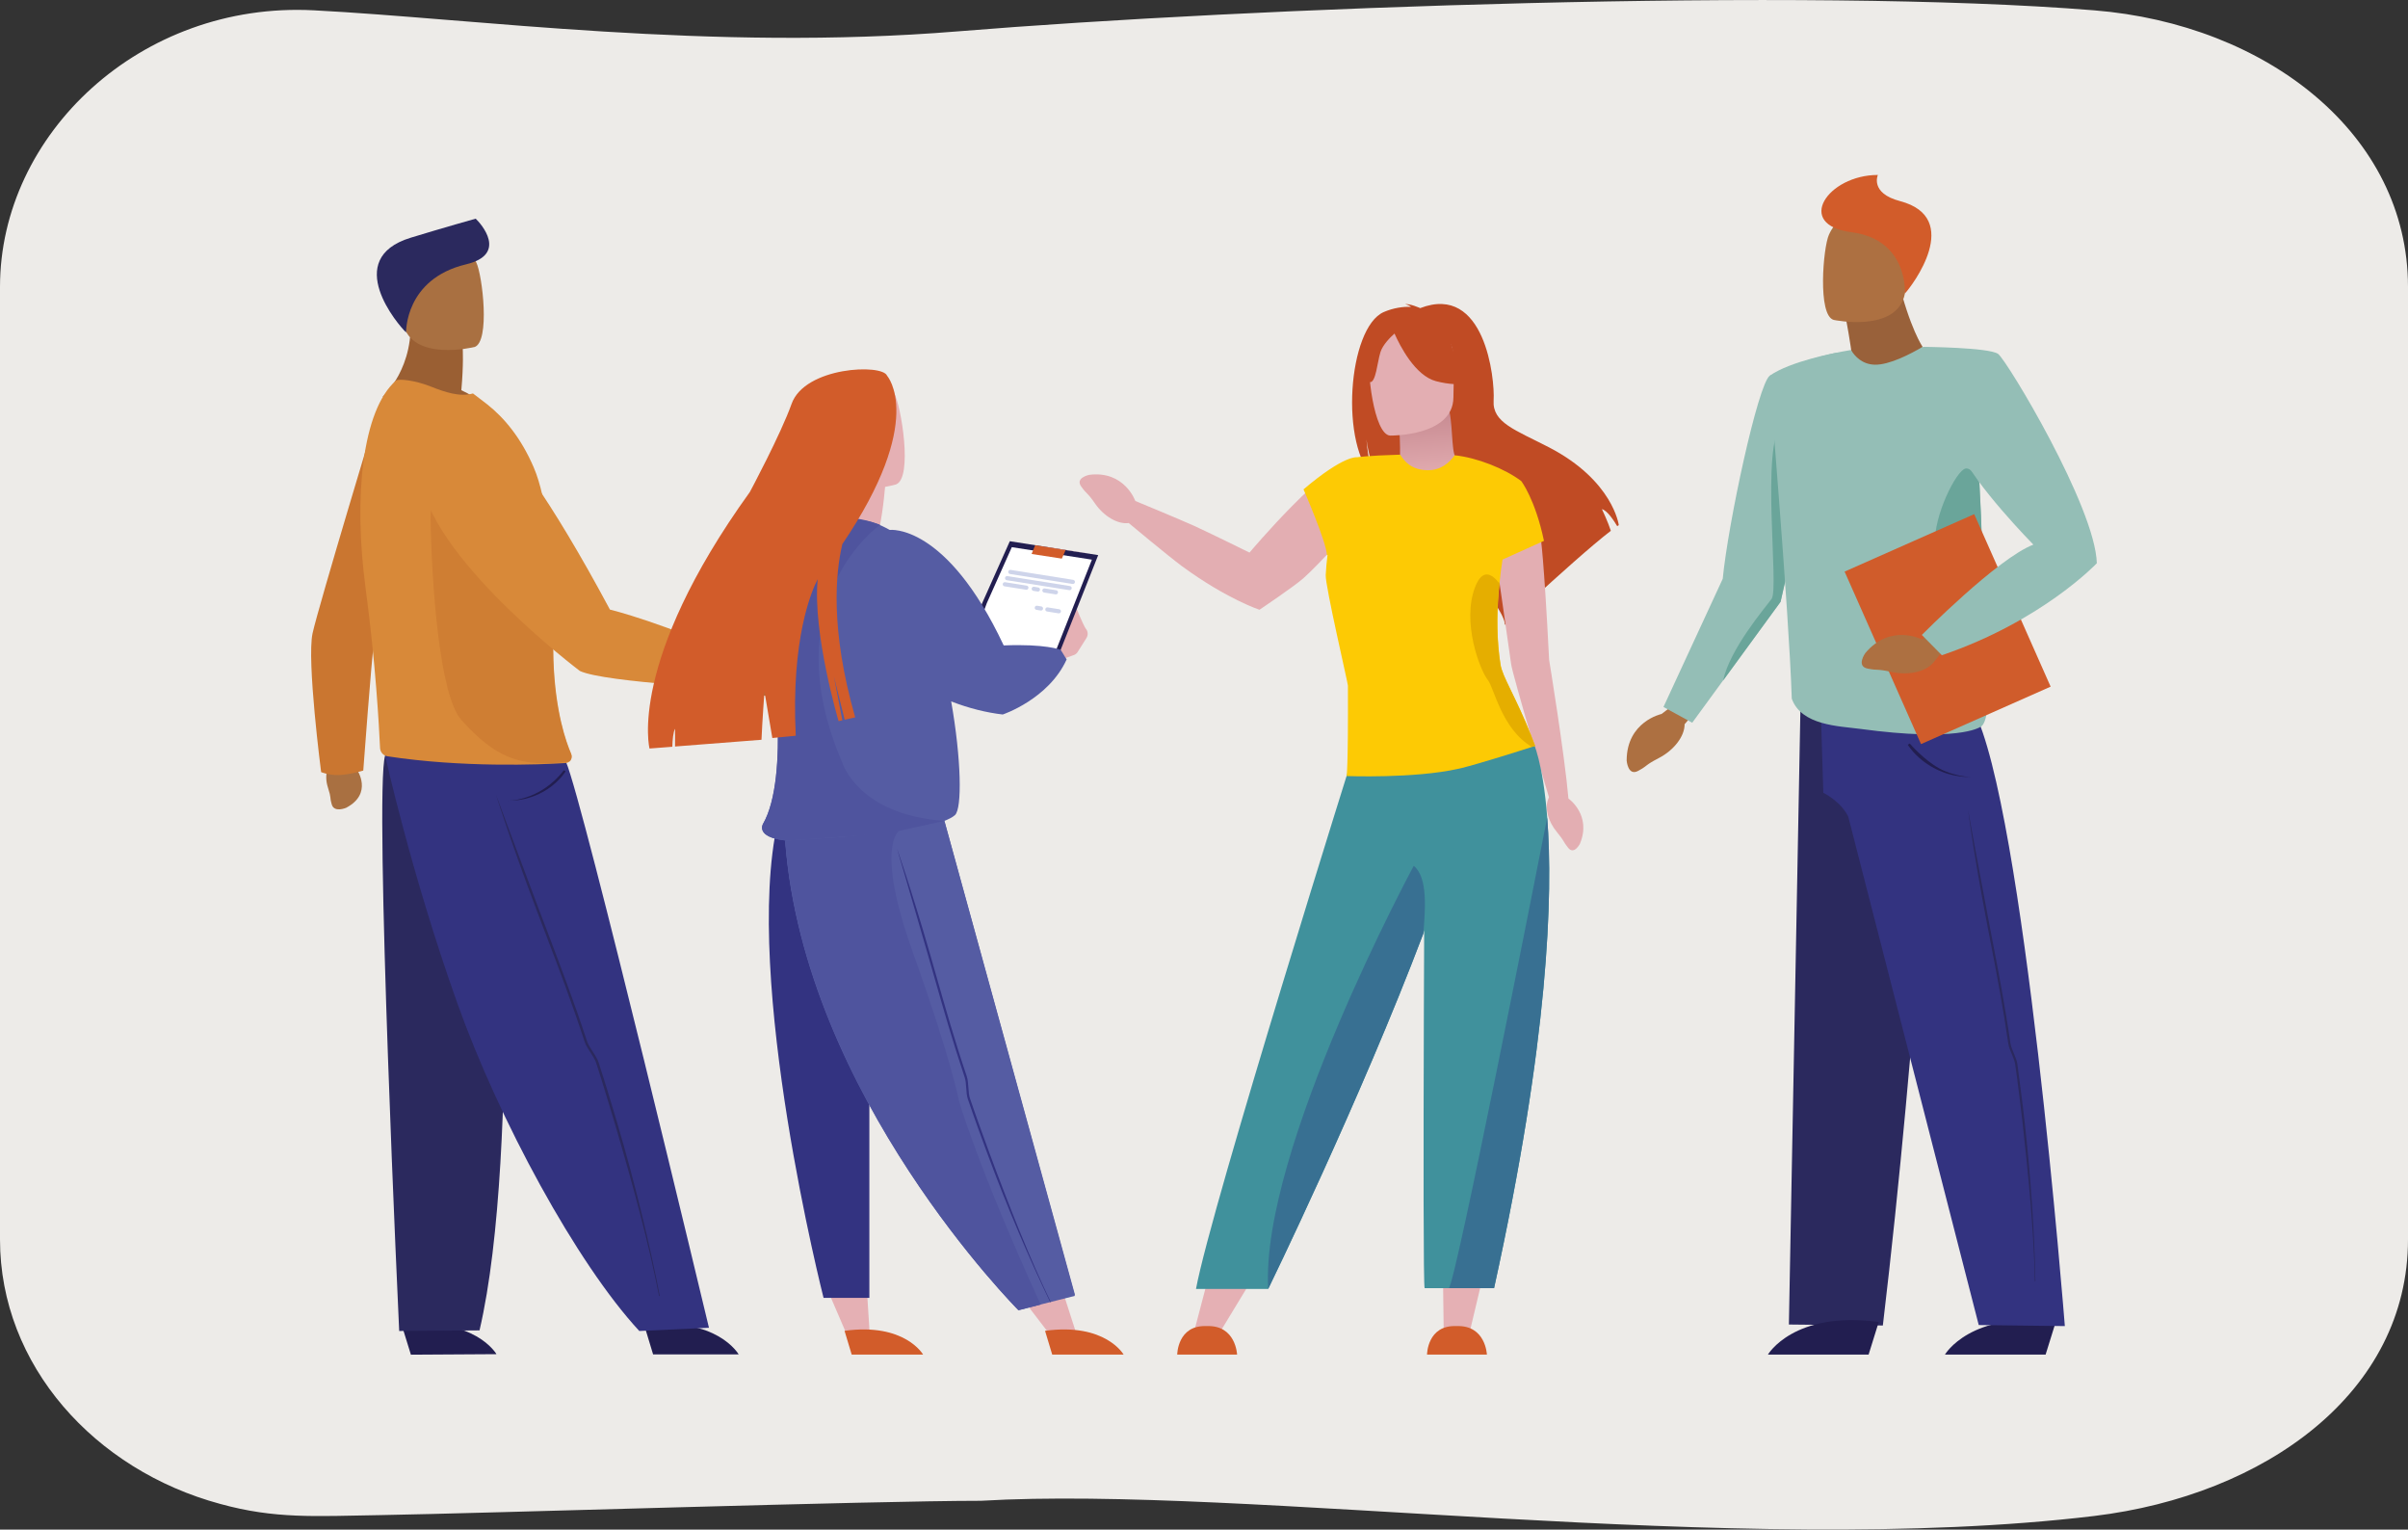
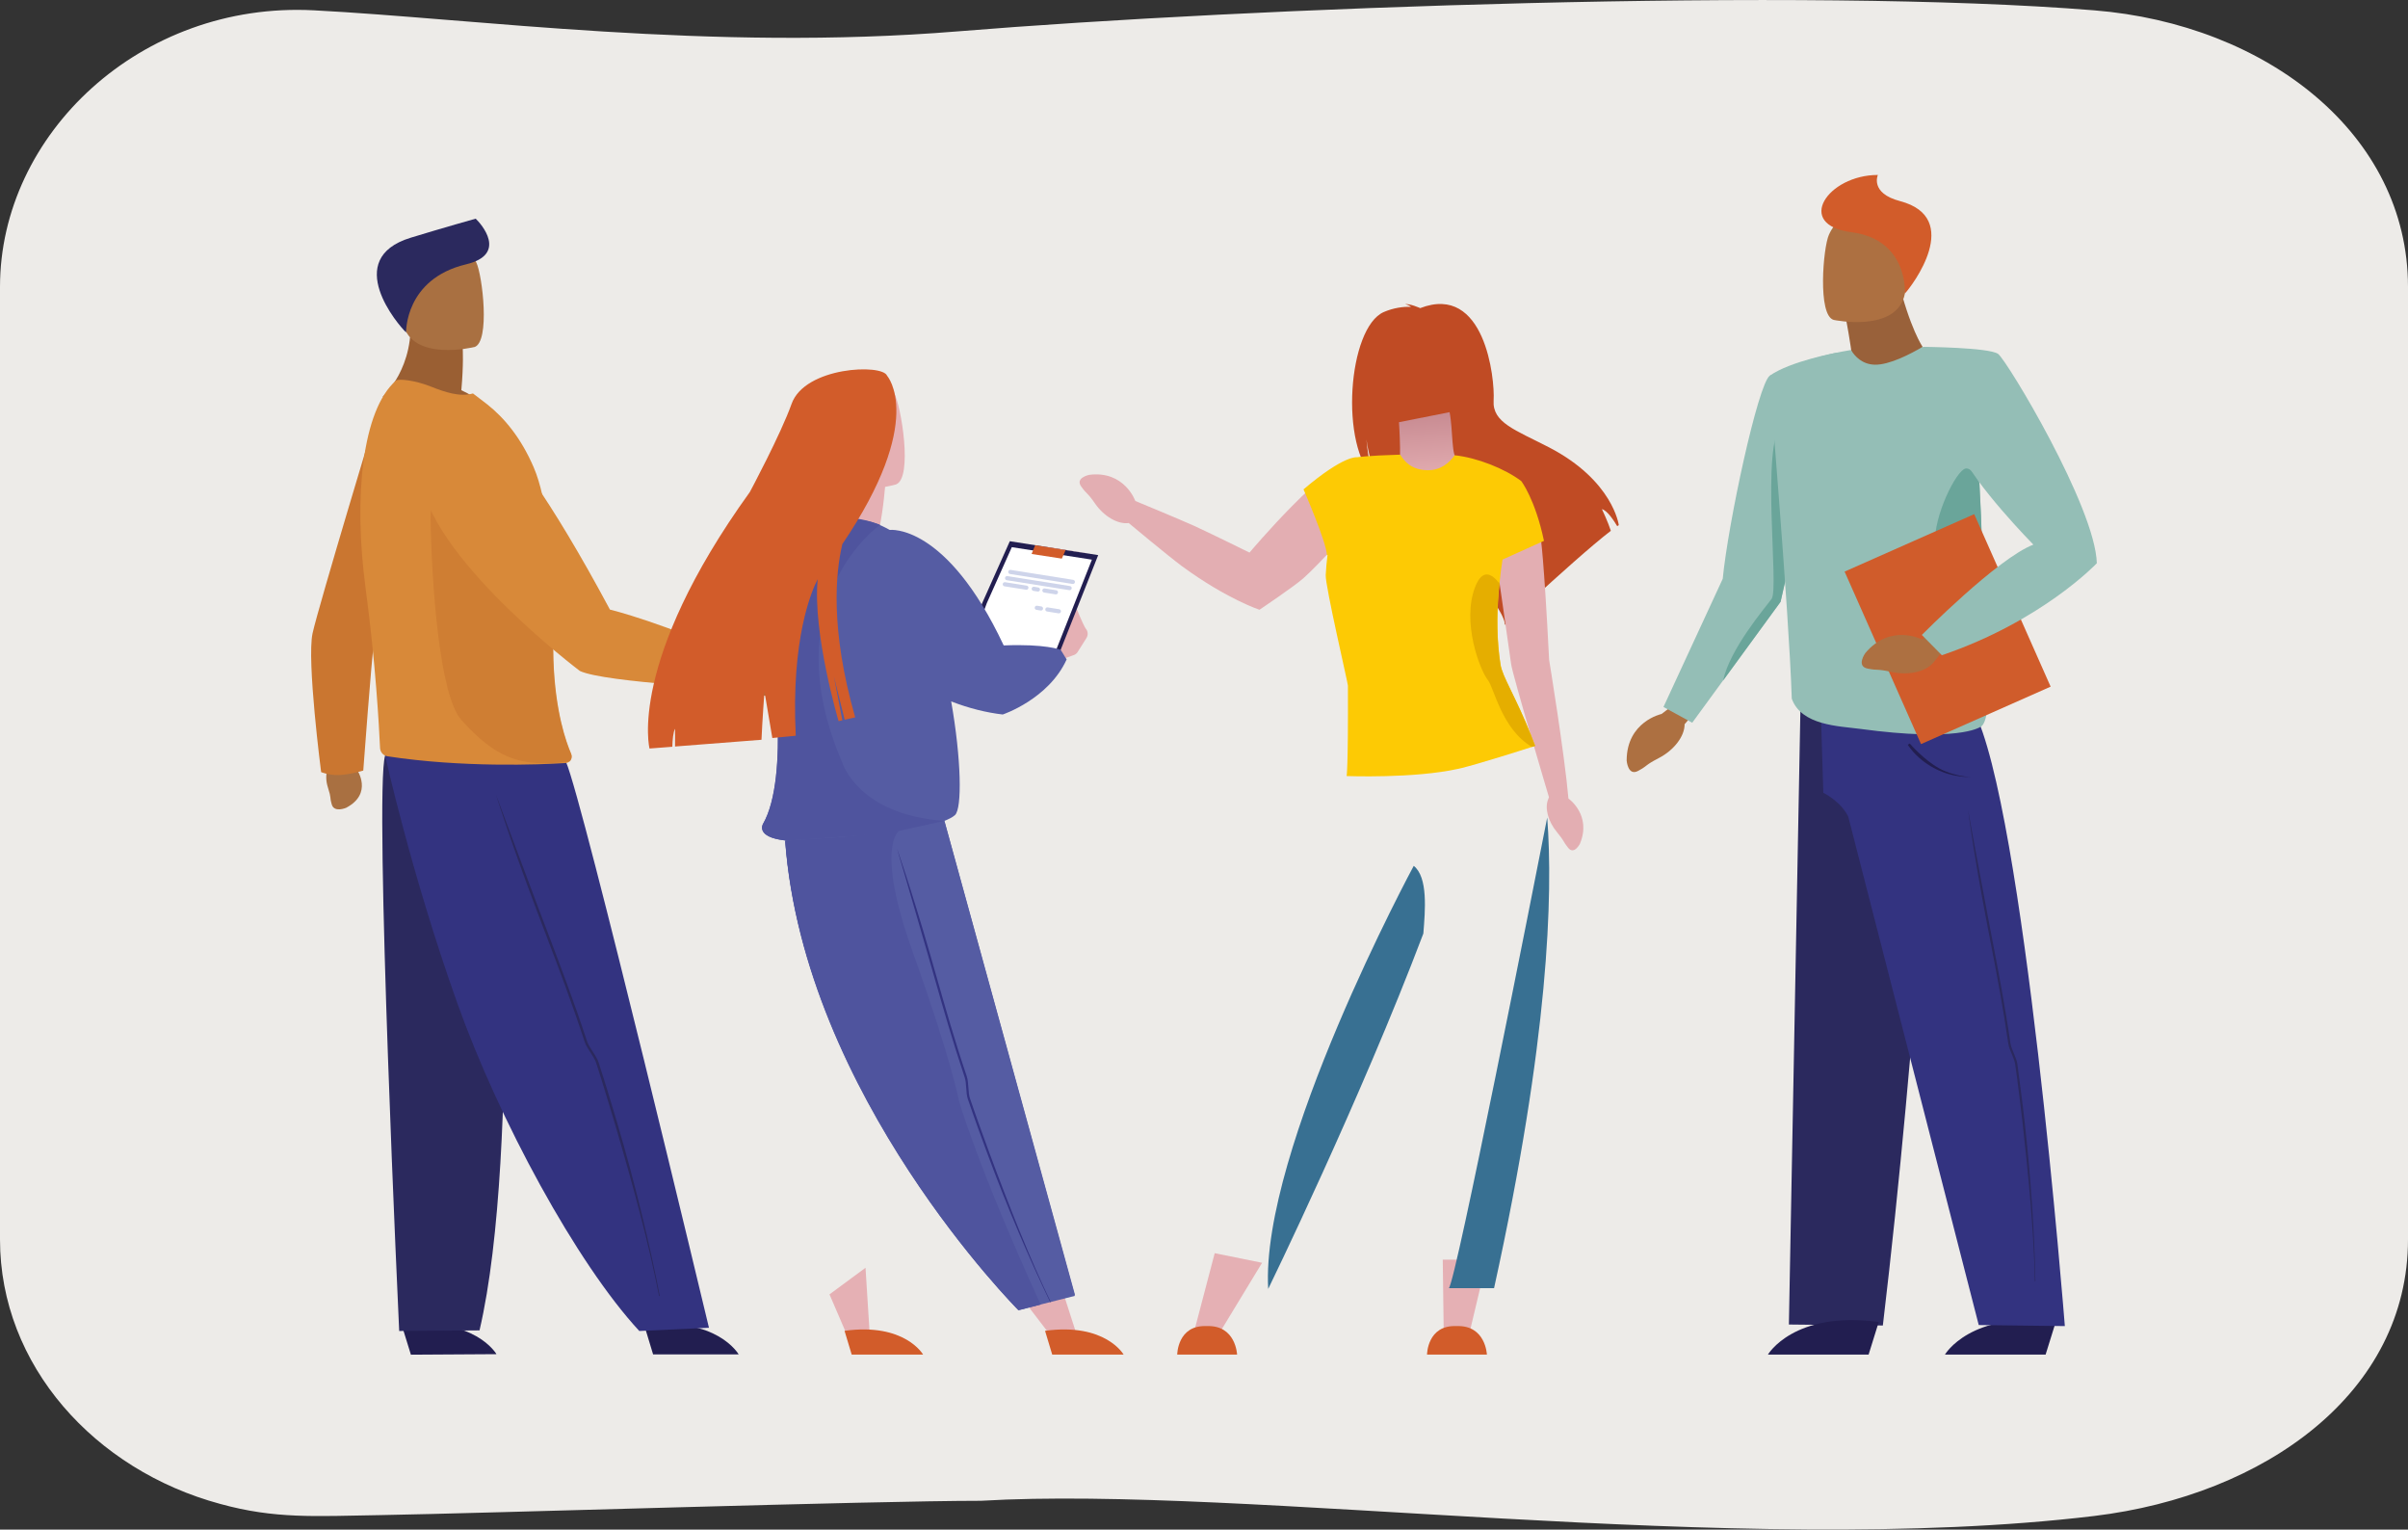
<svg xmlns="http://www.w3.org/2000/svg" id="Calque_1" version="1.1" viewBox="0 0 2754.9 1749.5">
  <rect x="0" y="0" width="2754.9" height="1749.5" fill="#333333" stroke="none" />
  <defs>
    <style>
      .st0 {
        fill: #d88939;
      }

      .st1 {
        opacity: .6;
      }

      .st1, .st2 {
        fill: #ca7630;
      }

      .st3 {
        fill: #2b295e;
      }

      .st4 {
        fill: #4f549e;
      }

      .st5 {
        fill: #99613a;
      }

      .st6 {
        fill: #e5b0b4;
      }

      .st7 {
        fill: url(#_ЃезымЯнный_градиент_3);
      }

      .st8 {
        fill: #40919c;
      }

      .st9 {
        fill: #333380;
      }

      .st10 {
        fill: #fff;
      }

      .st11 {
        fill: #c04b24;
      }

      .st12 {
        fill: #fdca04;
      }

      .st13 {
        fill: #387092;
      }

      .st14 {
        fill: #e3aeb2;
      }

      .st15 {
        fill: #555ca3;
      }

      .st16 {
        fill: #edebe8;
      }

      .st17 {
        fill: #d05c2b;
      }

      .st18 {
        fill: #e5ae00;
      }

      .st19 {
        fill: #6aa59a;
      }

      .st20 {
        fill: #9a5f33;
      }

      .st21 {
        fill: #94beb6;
      }

      .st22 {
        fill: #333381;
      }

      .st23 {
        fill: #d25c2a;
      }

      .st24 {
        fill: #ced4ea;
      }

      .st25 {
        fill: #ad7041;
      }

      .st26 {
        fill: #221e50;
      }

      .st27 {
        fill: #a97041;
      }
    </style>
    <linearGradient id="_ЃезымЯнный_градиент_3" data-name="ЃезымЯнный градиент 3" x1="1134.3" y1="-54.2" x2="1134.3" y2="-133.6" gradientTransform="translate(2769.2 522.1) rotate(175.7) scale(1 -1)" gradientUnits="userSpaceOnUse">
      <stop offset="0" stop-color="#e5b0b4" />
      <stop offset="1" stop-color="#c88b92" />
      <stop offset="1" stop-color="#c78a91" />
    </linearGradient>
  </defs>
  <path class="st16" d="M2754.9,328.1v1089.5c0,174.6-162.6,292.6-359.2,316.3-407.8,48.9-970.9-35.3-1273.5-17.4-124.1,0-565.4,14.3-688.2,16.4-73.6,1.2-119.2,4.5-182-12.8C108.4,1681.4,0,1561.5,0,1417.7V328.1C0,153.3,161.1,1.4,359.1,11.8c184,9.5,454.4,47.2,736.3,24.1,335.4-27.4,971.9-50.8,1300.3-24.1,197.5,15.9,359.2,141.6,359.2,316.3h0Z" />
  <g>
    <g id="man_1">
      <path class="st3" d="M2060,799.7l153.3,27.7s-19.4,354.9-59.2,688.6l-107.5-1.1,13.4-715.2Z" />
      <path class="st26" d="M2351.9,1512l-11.6,37.3h-115.2s29.5-50.4,126.8-37.3Z" />
      <path class="st26" d="M2149.4,1512l-11.6,37.3h-115.2s29.5-50.4,126.8-37.3Z" />
      <path class="st25" d="M1918,803.6l-17.1,13s-39.9,8.6-39.9,53.3c0,0,1.4,18.3,13.3,11.7,12-6.6,6.6-5.8,23.7-14.7,17.1-8.9,29.4-24.8,29.3-38.6l17-19.8-26.3-4.9Z" />
      <path class="st9" d="M2362.3,1516.6s-46.7-595.2-104.7-704.9l-174.9-12.6,3.3,107.7s19.8,9.4,28.5,27.2l149.3,581.5,98.6,1.2Z" />
      <path class="st21" d="M2101.6,403.4l-27.3,120.4-37.3,164.5-65.8,90.1-35.2,48.2-32.9-18,67.8-146.6c6.2-63.8,40.4-223,53.9-232.4,23.6-16.6,76.8-26.3,76.8-26.3Z" />
      <path class="st19" d="M2074.4,523.8l-37.3,164.5-65.8,90.1c7.8-36.1,47.4-82.5,55.5-93.4,9-12-13-174.6,12-201.5,24.9-26.9,34.9,37.9,34.9,37.9l.7,2.4Z" />
      <path class="st5" d="M2107.1,343s6.2,22.8,12.5,69.3c0,0,36.4,31.5,51.5,28.6,13.2-2.5,28.5-44.2,28.5-44.2,0,0-14.5-20.6-28.8-79.2l-63.7,25.5Z" />
      <path class="st25" d="M2097.9,365.9s72.6,15.3,81.4-30.1c8.8-45.4,24.1-74-21.9-85.6-46-11.7-58.4,3.9-65,18.3-6.6,14.4-13.2,92.3,5.5,97.4Z" />
      <path class="st23" d="M2179.3,335.8s4.4-61.7-61.1-70.2c-65.5-8.4-27.3-65.5,30.2-65.5,0,0-9.4,20.8,25.3,29.9,72.8,19.2,13.8,97.1,5.6,105.7Z" />
      <path class="st26" d="M2255.3,888.8c-50.5,0-72.5-36.7-72.7-37l2.3-1.4c.1.2,16.4,19,33.9,28.5,17.8,9.6,36.8,9.9,36.5,9.9Z" />
      <path class="st3" d="M2328.6,1465.4c-1-54-5-117.6-12.4-183.4-1.1-10.1-2.4-20.4-3.7-30.7-1.4-11.4-2.9-22.9-4.5-34.3-.5-3.9-2.4-8.2-4.1-12.4-1.6-3.9-3.3-7.9-3.8-11.2-6.2-43.1-13.8-82.2-20.4-116.7-1.7-9.1-3.5-17.9-5.1-26.6-14.8-78.6-23-123.1-23-123.6h0c0,.4,5.6,45.2,20.5,123.9,1.6,8.7,3.4,17.6,5.1,26.6,6.7,34.5,14.2,73.6,20.4,116.6.5,3.7,2.3,7.9,4,12,1.7,4,3.4,8.1,3.9,11.6,1.6,11.3,3.1,22.8,4.5,34.2,1.3,10.3,2.5,20.6,3.7,30.7,7.4,65.7,13.3,129.5,14.3,183.4l.7-.2Z" />
      <path class="st21" d="M2265.2,831.7c-1.2.4-25.4,17-136.7,2-24.7-3.3-67.5-3.8-78.6-34.6-3.4-105.3-26.4-368.9-25.2-369.4-.5,1.6,34-19.9,93-29.4,4.4,7.5,13,16.4,27,16.8,16.8.5,41.5-12.5,54.7-20.3,16.7,1.3,34.3,3.8,52.7,8,1.7.4,8.1,67.5,12.4,147.7,1.3,23.8,2.4,48.8,3.1,73.6,2.9,96.1,15.9,199-2.6,205.7Z" />
      <path class="st19" d="M2267.8,626c-17.8,8.1-52.5,20.8-54-3.3-2-32.4,24.4-84.8,34.9-86.8,6.1-1.2,12.1,8.4,15.9,16.5,1.3,23.8,2.4,48.8,3.1,73.6Z" />
      <rect class="st17" x="2147.2" y="612.5" width="162.2" height="215.8" transform="translate(-100.9 963.7) rotate(-23.9)" />
      <path class="st25" d="M2204.5,724.9l-5.3,6.6s-36.3-19.1-65.2,15.5c0,0-10.8,15,2.7,17.7,13.5,2.6,8.8-.2,27.8,3.9,18.9,4.1,38.7-.2,47.5-10.9l9.7-12-17.3-20.7Z" />
      <path class="st21" d="M2200.2,396.7s75.6.6,85.8,8.1c10.1,7.5,111.2,175.1,112.9,239.4,0,0-62.7,66.3-177.3,105.2l-22.9-23.2s86.4-87.4,127.6-103.3c0,0-68.2-69.2-83.1-106.4-15-37.2-42.8-119.7-42.8-119.7Z" />
    </g>
    <g>
      <path class="st27" d="M413.5,866.9l-5.1,13.4s18.8,27.2-12.4,43.6c0,0-13.6,5.9-16.4-3.7-2.8-9.6-.1-6.1-4.5-19.7-4.3-13.6-1-26.8,8.7-31.8l6.8-9.1,22.8,7.3Z" />
      <path class="st20" d="M527.8,446.3c2.7-29.8,1.6-47.3,1.6-47.3l-60.4-41.5c6.9,62.9-31.2,96.3-31.2,96.3,0,0,78.7,31.5,121.5,14.4,0,0-11.8-13-31.5-21.9Z" />
      <path class="st26" d="M737.3,1516.5l9.9,32.6h97.9s-25.1-44-107.8-32.6Z" />
      <path class="st26" d="M460,1516.8l10.1,32.6,97.9-.6s-25.3-43.9-108-32Z" />
      <path class="st3" d="M570.1,858.8s27.1,454.9-21.5,662.8l-91.9.7s-28.9-616.8-16.1-658.2l129.5-5.3Z" />
      <path class="st9" d="M440.6,864.1s29.9,135.5,82.5,283c47.8,134,136.7,297.9,208.3,375.2l79.7-3.7s-144.3-603.4-163.5-647l-207.1-7.5Z" />
      <path class="st27" d="M542.7,396.9s-71.5,17.6-81.7-27.1c-10.3-44.7-26.4-72.5,18.8-85.6,45.2-13.1,58,1.9,65.1,16,7,14.1,16.2,91-2.2,96.8Z" />
      <path class="st3" d="M464.6,380.3s-1.7-61.2,68.7-78c48.2-11.5,16.8-46.7,10.9-52.2,0,0-36.8,10.3-74.4,21.8-78.9,24.2-14.1,100.1-5.2,108.3Z" />
      <path class="st2" d="M387.6,886.5c13.9-.7,28-5.2,28-5.2,0,0,9.7-131.2,12-143.6,2.4-12.3,82.1-171.2,82.1-171.2l-75.1-105.3s-70.2,232-77,263.1c-6.8,31.1,9.8,158.8,9.8,158.8,0,0,9.2,3.8,20.1,3.3Z" />
      <path class="st0" d="M654,865.7c-.1,2-1,3.8-2.4,5.1,0,0,0,0,0,0-1.2,1.1-2.7,1.8-4.5,1.9-30.1,2-119.1,5.3-203.8-7.7-4.7-.7-8.3-4.7-8.5-9.5-1.1-23.9-5-97.1-16.5-182.5-14.1-104.4-3.8-204,34.7-237.7,2.8-2.4,21.4-.5,39.6,6.7,16.6,6.6,33.5,12.3,48.5,8,.1,0,16,12.3,16.1,12.3,19.8,15.6,38.9,38.6,53.3,72,16.5,38.2,20.1,101.6,21.5,156.2,0,3.5.2,7,.2,10.4.4,20,.6,38.4,1,53.5,0,0,0,.2,0,.2,2,59.9,14.7,94.5,20.3,107.5.3.7.5,1.5.6,2.2,0,.4,0,.8,0,1.1Z" />
      <path class="st3" d="M754.8,1482c-11.4-58.7-27.9-127.3-48.6-197.6-3.2-10.7-6.5-21.8-9.9-32.8-3.7-12.2-7.6-24.4-11.5-36.5-1.3-4.1-4.1-8.5-6.9-12.7-2.5-3.9-5.1-7.9-6.3-11.5-15-45.8-30.8-87-44.6-123.4-3.6-9.5-7.2-18.9-10.7-28.1-31.2-82.8-48.6-129.9-48.8-130.4h0c.1.5,14.8,48.2,46.1,131.2,3.5,9.2,7,18.5,10.7,28.1,13.9,36.3,29.6,77.5,44.6,123.3,1.3,4,4.1,8.2,6.7,12.3,2.6,4,5.3,8.2,6.5,11.9,3.9,12.1,7.7,24.3,11.4,36.5,3.4,11,6.7,22,9.9,32.8,20.7,70.2,39.3,138.7,50.6,197.3l.7-.3Z" />
-       <path class="st26" d="M581,915.8c46,0,66-33.4,66.2-33.7l-2.1-1.2c-27.9,36.4-65.8,35-65.8,35,.6,0,1.1,0,1.7,0Z" />
      <path class="st1" d="M654,865.7c0,2-.8,3.8-2,5.1-.2,0-.3,0-.5,0-57.7,8.1-85.9-5.6-123.6-47.3-25.3-27.9-34.1-156.4-35.3-231-.6-37.6,35.4-58.9,59.1-34.8,28.9,29.3,59,81.6,80,132.9,0,3.5.2,7,.2,10.4.4,20,.6,38.4,1,53.5,0,0,0,.2,0,.2,2,59.9,14.7,94.5,20.3,107.5.3.7.5,1.5.6,2.2,0,.4,0,.8,0,1.1Z" />
      <path class="st27" d="M845.7,756.9l19.5,4.3s32.8-20.7,62.5,9.7c0,0,11.3,13.4-1.3,16.8-12.5,3.5-8.3.5-25.9,5.8s-36.5,2.7-45.6-6.8l-14-6.3,4.6-23.5Z" />
      <path class="st0" d="M857.4,757l-1.6,15.3-1.7,16.2s-162.2-7.6-190.7-21.1c0,0-175.8-132.4-182.6-225-6.1-83.7,30.5-87.9,30.5-87.9,0,0,48.1-15.7,186.5,242.7,0,0,62.3,14.9,159.6,59.9Z" />
    </g>
    <g>
      <polygon class="st6" points="949 1480.4 968.6 1526 994.8 1522.8 990.2 1450 949 1480.4" />
      <polygon class="st6" points="1176.1 1493.8 1206.3 1533.2 1230.9 1523.7 1208.5 1454.2 1176.1 1493.8" />
      <path class="st6" d="M1242.9,719.9h0c-.2-.3-.5-.7-.8-1-3.2-4.9-10.2-22.3-10.2-22.3l-12.6,16.5c-.3.4-.6.7-.9,1.2l-10.1,16c-.3.5-.5,1-.7,1.5l-1.9,3.1,1.5,1.9c.5,2.3,1.8,4.5,4,5.8l.9.6,7.1,9.4,8.3-3c.5-.1,1.1-.3,1.6-.6h0c1.5-.7,2.9-1.8,3.8-3.3l10.1-16c1.9-3.1,1.8-6.9-.1-9.8Z" />
      <path class="st6" d="M1022.8,448.9c-8.3-14.9-22.9-30.6-71.3-14.3-48.4,16.3-29.6,45.8-16.4,93.8,3.9,14.1,13.2,22.1,24.4,26.4-2.9,23.6-20.7,62.5-20.7,62.5h63.3c5.9-14.3,9.3-46.7,10.5-60.4,7.5-1.4,12.4-2.8,12.4-2.8,19.6-7.1,6.1-90.1-2.2-105Z" />
-       <path class="st22" d="M889.9,940l104.7,21.1v523.3h-52.4s-92.9-364.4-52.4-544.4Z" />
      <path class="st15" d="M883.1,744s-15.7-29.9-15.3-62.6c.4,31.6,15.3,59.9,15.3,59.9,0,0,7.1,48.4,7,99.6-.2-50.2-7-96.8-7-96.8Z" />
      <polygon class="st26" points="1123.6 690 1155.3 619 1256.4 634.9 1205.7 762.8 1104 743.2 1123.6 690" />
      <polygon class="st10" points="1128.9 690 1157.6 625.8 1249.2 640.1 1203.3 756 1111.1 738.2 1128.9 690" />
      <path class="st23" d="M966.2,1522.1l8.2,27.2h81.7s-20.9-36.7-89.9-27.2Z" />
      <path class="st15" d="M1213.5,743.2s-17.5-7-65.2-5c-65.9-140.2-130.4-132.1-130.4-132.1-24.9-13.8-35.9-12.6-61.9-6.8-117.4,26-72.9,144.8-72.9,144.8,0,0,21.1,144.2-10.1,198.3,0,0-9.2,15,25.3,18.9,34.5,3.9,172.3-9.5,194.2-29,8.4-7.5,7.3-64.6-4.3-130.1,20.1,7.9,40.7,12.9,59,15,0,0,52.5-17.5,73.1-63l-6.8-11Z" />
      <path class="st23" d="M1195.6,1522.1l8.2,27.2h81.7s-20.9-36.7-89.9-27.2Z" />
      <path class="st15" d="M898.4,961.2l182.1-22.3,149.3,541.9-64.6,16.4s-244.9-244.5-266.8-535.9Z" />
      <path class="st15" d="M1229.8,1482.1l-39.2,9.9-25.4,6.5s-244.9-244.5-266.9-535.9l118.5-17.1,62.9-9.1,150,545.7Z" />
      <path class="st4" d="M1006.8,600.3s-123.4,86.1-43.1,272.1c0,0,18.1,59.7,116.7,66.4,1.2,0-65.7,14.4-64.3,14.5-13.1.5-111.1,8.7-117.9,7.9-34.5-3.9-25.3-18.9-25.3-18.9,31.3-54.1,10.1-198.4,10.1-198.4,0,0-69.2-122.6,48.1-148.7,12.7-2.8,28.1-3.9,43.2-2.5,14.9.5,32.4,7.5,32.4,7.5Z" />
      <path class="st22" d="M1201.5,1489.3c-23.6-48.9-48.9-107.8-72-170.2-3.5-9.5-7.1-19.4-10.7-29.2-3.9-10.9-7.8-21.9-11.5-32.8-1.3-3.7-1.6-8.4-1.9-13-.3-4.2-.6-8.6-1.7-11.8-13.9-41.5-24.9-80-34.6-114.1-2.5-8.9-5-17.7-7.5-26.2-22.3-77.3-35.2-121-35.4-121.4h0c.2.4,15.4,43.1,37.8,120.5,2.5,8.6,5,17.3,7.5,26.2,9.7,34,20.6,72.5,34.6,113.9,1.2,3.6,1.5,8.2,1.8,12.6.3,4.3.6,8.8,1.7,12.2,3.7,10.9,7.6,21.9,11.5,32.8,3.5,9.8,7.1,19.7,10.6,29.2,23.1,62.3,46.8,122.3,70.4,171.1l-.7.2Z" />
      <path class="st23" d="M963.3,622.9c97-142.8,51.6-193.1,51.6-193.1-5.1-14-94.2-10.5-109.3,32.2-12.3,34.6-47.7,100.7-47.7,100.7-140.2,194.5-114.8,293.4-114.8,293.4l26.1-2c.2-8,1-16.7,3.1-20.6v20.3l98.9-7.7c.8-19.9,3.4-55.2,3.4-55.2l9,53.2,26.8-2.6c-5.5-111.1,18.1-165.6,25.1-179.1-6,61.7,23.9,162.4,23.9,162.4l4.3-1-9.7-50.3,12.4,49.7,12-2.7c-29-101.3-22.3-166-14.8-197.7Z" />
      <polygon class="st23" points="1184.3 623.6 1180.2 633.6 1214.8 638.9 1219.2 629 1184.3 623.6" />
      <path class="st24" d="M1227.1,667.9l-71.6-11.4c-1.3-.2-2.2-1.4-2-2.7h0c.2-1.3,1.4-2.2,2.7-2l71.6,11.4c1.3.2,2.2,1.4,2,2.7h0c-.2,1.3-1.4,2.2-2.7,2Z" />
      <path class="st24" d="M1223.4,675l-71.6-11.4c-1.3-.2-2.2-1.4-2-2.7h0c.2-1.3,1.4-2.2,2.7-2l71.6,11.4c1.3.2,2.2,1.4,2,2.7h0c-.2,1.3-1.4,2.2-2.7,2Z" />
      <path class="st24" d="M1173.9,674.5l-24.7-3.9c-1.3-.2-2.2-1.4-2-2.7h0c.2-1.3,1.4-2.2,2.7-2l24.7,3.9c1.3.2,2.2,1.4,2,2.7h0c-.2,1.3-1.4,2.2-2.7,2Z" />
      <path class="st24" d="M1187.1,676.6l-4.8-.8c-1.3-.2-2.2-1.4-2-2.7h0c.2-1.3,1.4-2.2,2.7-2l4.8.8c1.3.2,2.2,1.4,2,2.7h0c-.2,1.3-1.4,2.2-2.7,2Z" />
      <path class="st24" d="M1207.7,679.8l-13.2-2.1c-1.3-.2-2.2-1.4-2-2.7h0c.2-1.3,1.4-2.2,2.7-2l13.2,2.1c1.3.2,2.2,1.4,2,2.7h0c-.2,1.3-1.4,2.2-2.7,2Z" />
      <path class="st24" d="M1190.6,698.3l-4.8-.8c-1.3-.2-2.2-1.4-2-2.7h0c.2-1.3,1.4-2.2,2.7-2l4.8.8c1.3.2,2.2,1.4,2,2.7h0c-.2,1.3-1.4,2.2-2.7,2Z" />
      <path class="st24" d="M1211.1,701.5l-13.2-2.1c-1.3-.2-2.2-1.4-2-2.7h0c.2-1.3,1.4-2.2,2.7-2l13.2,2.1c1.3.2,2.2,1.4,2,2.7h0c-.2,1.3-1.4,2.2-2.7,2Z" />
      <path class="st4" d="M1190.6,1492.1l-25.4,6.5s-244.9-245.9-266.9-537.2l64.4-4.1,65.7-6.7s-27.5,17.5,16.1,139c44,122.7,52.7,169.8,52.7,169.8,0,0,21.7,75.7,93.4,232.7Z" />
      <path class="st6" d="M1242.8,632.7h0l-27.1-4-30.3-5s.1.2.4,0l30.2,4.7,26.9,4.2Z" />
    </g>
    <path class="st14" d="M1429.7,632.1s-47.9-23.6-63.6-30.7c-17-7.7-67.2-28.4-67.2-28.4,0,0-12.4-35.1-52.8-29.9,0,0-16.4,3.3-9.1,13.4,7.3,10.1,6,5.3,16,19.7,10.1,14.4,25.8,23.7,38.3,22,0,0,45.5,38,61.4,49.7,50.8,37.2,88.2,49.5,88.2,49.5,0,0,39.6-26.6,50.2-36,15.8-13.9,55.4-57.2,55.4-57.2l5.8-80.8c-33.6,2.7-122.7,108.5-122.7,108.5Z" />
    <polygon class="st6" points="1701.1 1440.7 1681.3 1524 1651.7 1523.9 1650.6 1440.7 1701.1 1440.7" />
    <path class="st23" d="M1666.3,1516.7c33.5-1.4,34.8,32.6,34.8,32.6h-68.5s.2-34.1,33.7-32.6Z" />
    <polygon class="st6" points="1443.9 1444.3 1395.5 1524 1365.9 1523.9 1389.7 1433.3 1443.9 1444.3" />
    <path class="st23" d="M1380.5,1516.7c33.5-1.4,34.8,32.6,34.8,32.6h-68.5s.2-34.1,33.7-32.6Z" />
    <path class="st11" d="M1573.4,549.1c-3.8-7.8-8-21.7-10.1-46.4.3,2.5,4.6,33.6,16.6,51.3,49.2,32.3,143.6,140.2,141.7,160.7,0,0,10.4-9.8,25.5-23.7l3.5-21c1.8,3.8,2,11,1.9,16,28.2-25.9,68.8-62.4,90.4-78.9-2.7-8.8-9.9-24.2-10.2-24.8,6.3,1.7,13.8,13.3,17.5,19.5.6-.4,1.2-.8,1.8-1.2,0,0-6.4-50.9-79.9-89-38.5-19.9-64.9-28.2-63.3-53.5,1.6-25.3-10.1-134.2-84-105.7,0,0-11.9-5.3-17.2-4.5,0,0,4.3.8,6.6,3.1-8.6-.5-20.3,1.2-31.1,5.9-40.7,17.8-51.4,153.6-9.7,192Z" />
    <path class="st7" d="M1597.9,544.3c6.8-3.2,2.6-61.4,2.6-61.4l57.9-11.5c4,19.1,1.9,52.4,9.1,53.8.2,0-10.9,22.1-27.8,26.7-18.1,4.9-42.1-7.5-41.8-7.6Z" />
    <path class="st11" d="M1660.8,466.1s16-25.3,19.9-47c2.7-15.5-5.1-72.8-62.8-64.5,0,0-16.7,1.6-32.5,12.3-12.5,8.4-30.6,26.7-10.4,76.7l5.2,16.9,80.5,5.7Z" />
    <path class="st14" d="M1794.4,913.4c-4.5-51.5-22.1-158.7-22.1-158.7-6.1-119.7-9.6-139-9.6-139l-53.7,5.8s18.4,126.5,19.8,137.9c1.3,11.4,43.3,152.4,43.3,152.4h0l-.8,2.1c-4.4,10.2-.1,25.7,9.7,37.5,9.8,11.9,6.2,9.6,13,18.2,6.8,8.6,13.5-4.5,13.5-4.5,13.8-33-13-51.7-13-51.7Z" />
-     <path class="st8" d="M1629.8,1473.3h79.5c62.6-284.4,67.6-449.6,60.8-538.3-4.9-64.2-16.3-86.8-16.3-86.8l-123.5-1.5s-3.4,626.5-.4,626.5Z" />
-     <path class="st8" d="M1368.3,1474.2h82.6s105.5-216.2,177.5-406.5c32.8-86.7,58.7-167.9,64.5-220.9h-139.6s-167.8,533.6-185,627.4Z" />
    <path class="st13" d="M1450.9,1474.2s105.5-216.2,177.5-406.5c2.1-26.4,5.5-64.3-11-77.4,0,0-175.7,325.3-166.5,483.9Z" />
    <path class="st13" d="M1657.6,1473.3h51.7c62.6-284.4,67.6-449.6,60.8-538.3-15.5,79-104.2,529.3-112.5,538.3Z" />
    <path class="st12" d="M1751.9,841.8c1.5,3.6,2.9,7.4,4.4,11.3,0,0-1.3.4-3.7,1.2-13.3,4.3-59.3,18.9-80.7,24.2-1.3.3-2.4.6-3.5.8-50.6,11.3-127.8,8.3-127.8,8.3,0,0,1.9-6.5,1.5-103.5,0-2.7-26-114.2-25.4-126.4.4-7.7,1.1-15.4,2.1-23.1l-.7.5c-.3-14.7-26.8-75.4-26.8-75.4,46.8-39.7,61.2-36.7,61.2-36.7,0,0,10.8-1.9,49.4-3,5.3,8.3,13.1,17.3,30.9,17.8,15.4.4,25.6-8.7,31.4-17.1,25.8,2.7,57.5,15.4,76.2,29.5,0,0,0,0,0,0,0,0,16,20.7,26,68.4l-47.4,21.4c-1.4,8.8-2.6,17.9-3.5,27.3-.4,3.7-.7,7.4-1,11.2-2.1,26.3-2,54.3,2.2,81.3,2.2,14.5,16.6,35.1,35.4,82.1Z" />
    <path class="st18" d="M1756.3,853.1s-1.3.4-3.7,1.2c-34.8-20.7-43-67.2-50.5-76.7-9.3-11.9-29.8-66.3-14.5-106.1,8.4-21.9,19.4-15.2,27.7-4.3-.4,3.7-.7,7.4-1,11.2-2.1,26.3-2,54.3,2.2,81.3,2.2,14.5,16.6,35.1,35.4,82.1,1.5,3.6,2.9,7.4,4.4,11.3Z" />
-     <path class="st14" d="M1590.3,498.2s72.4,1.2,72.5-43.9c0-45.1,9.4-75.3-36.8-78-46.2-2.7-55.2,14.5-58.9,29.6-3.7,15,4.4,90.8,23.2,92.3Z" />
    <path class="st11" d="M1658.6,384.7s-57.5-40.5-89.5-3.9c-17.3,19.9-1.9,56.3-1.9,56.3,6.9.8,8.5-22.8,12.1-34.3,2.7-8.7,11.8-17.5,16.1-21.3,6.3,14.2,23.7,48.3,47.6,54.5,30.4,7.8,43.6-.3,43.6-.3,0,0-23.3-18.5-28.2-50.9Z" />
  </g>
</svg>